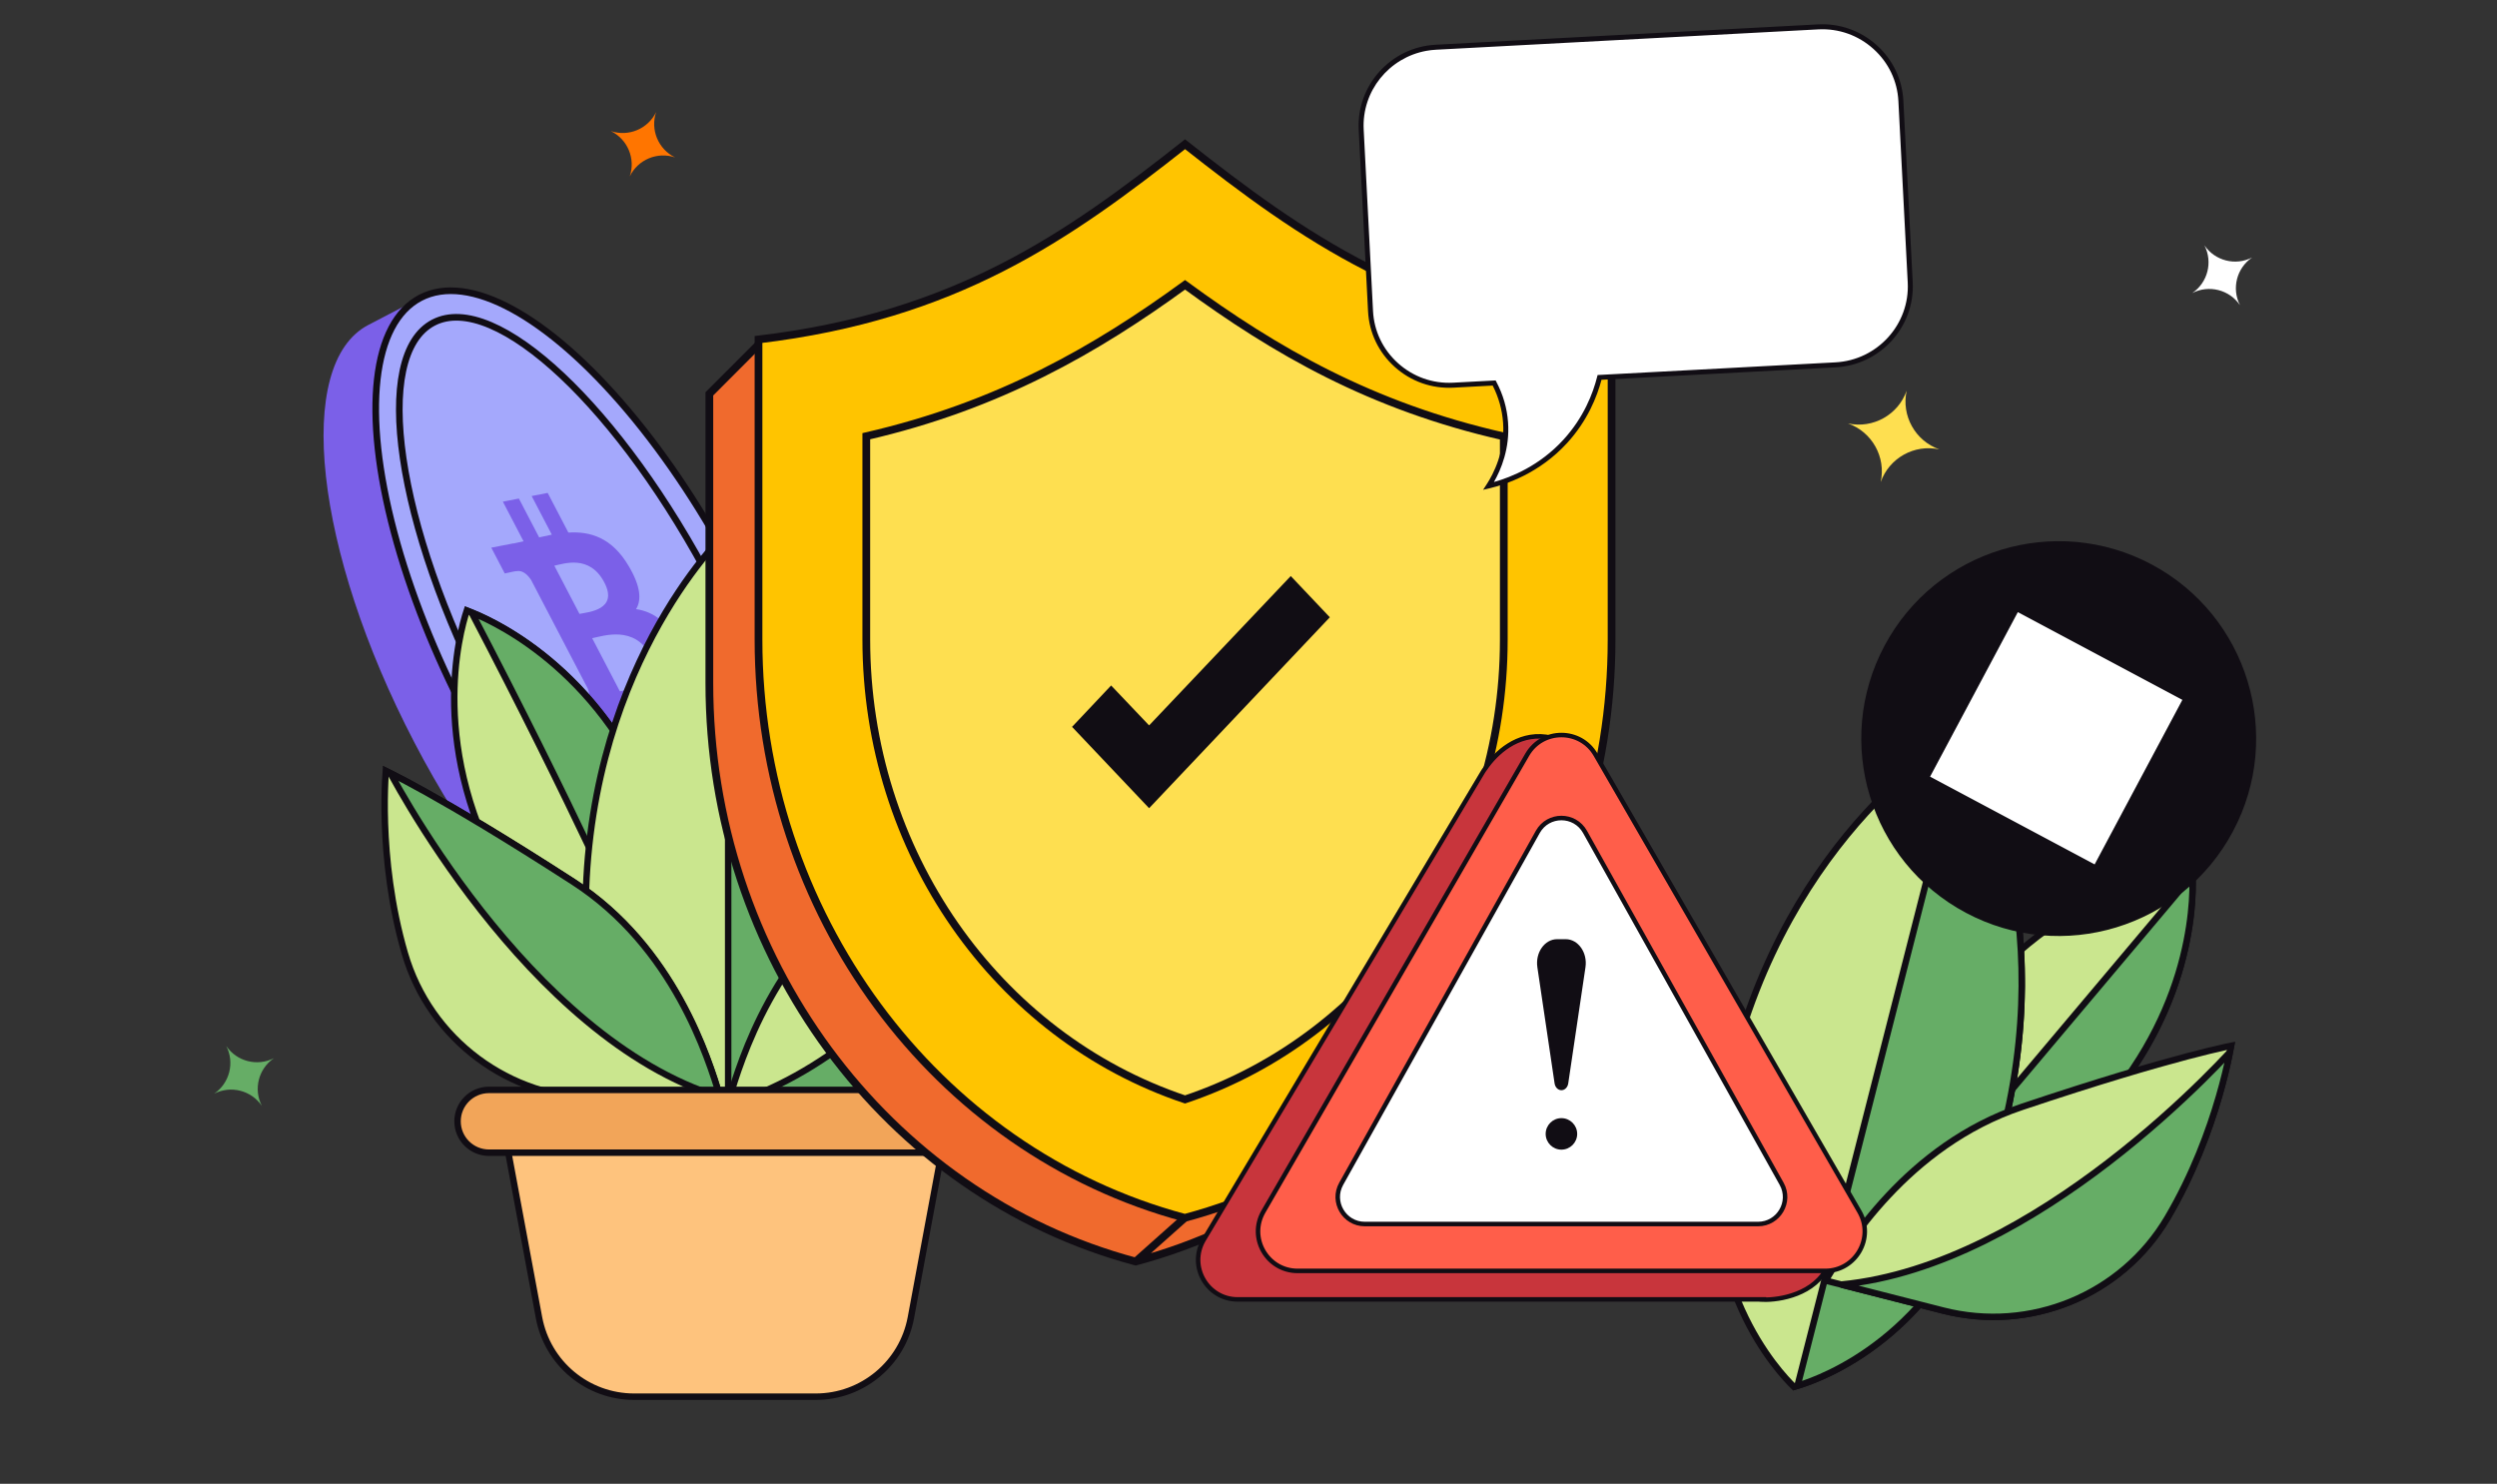
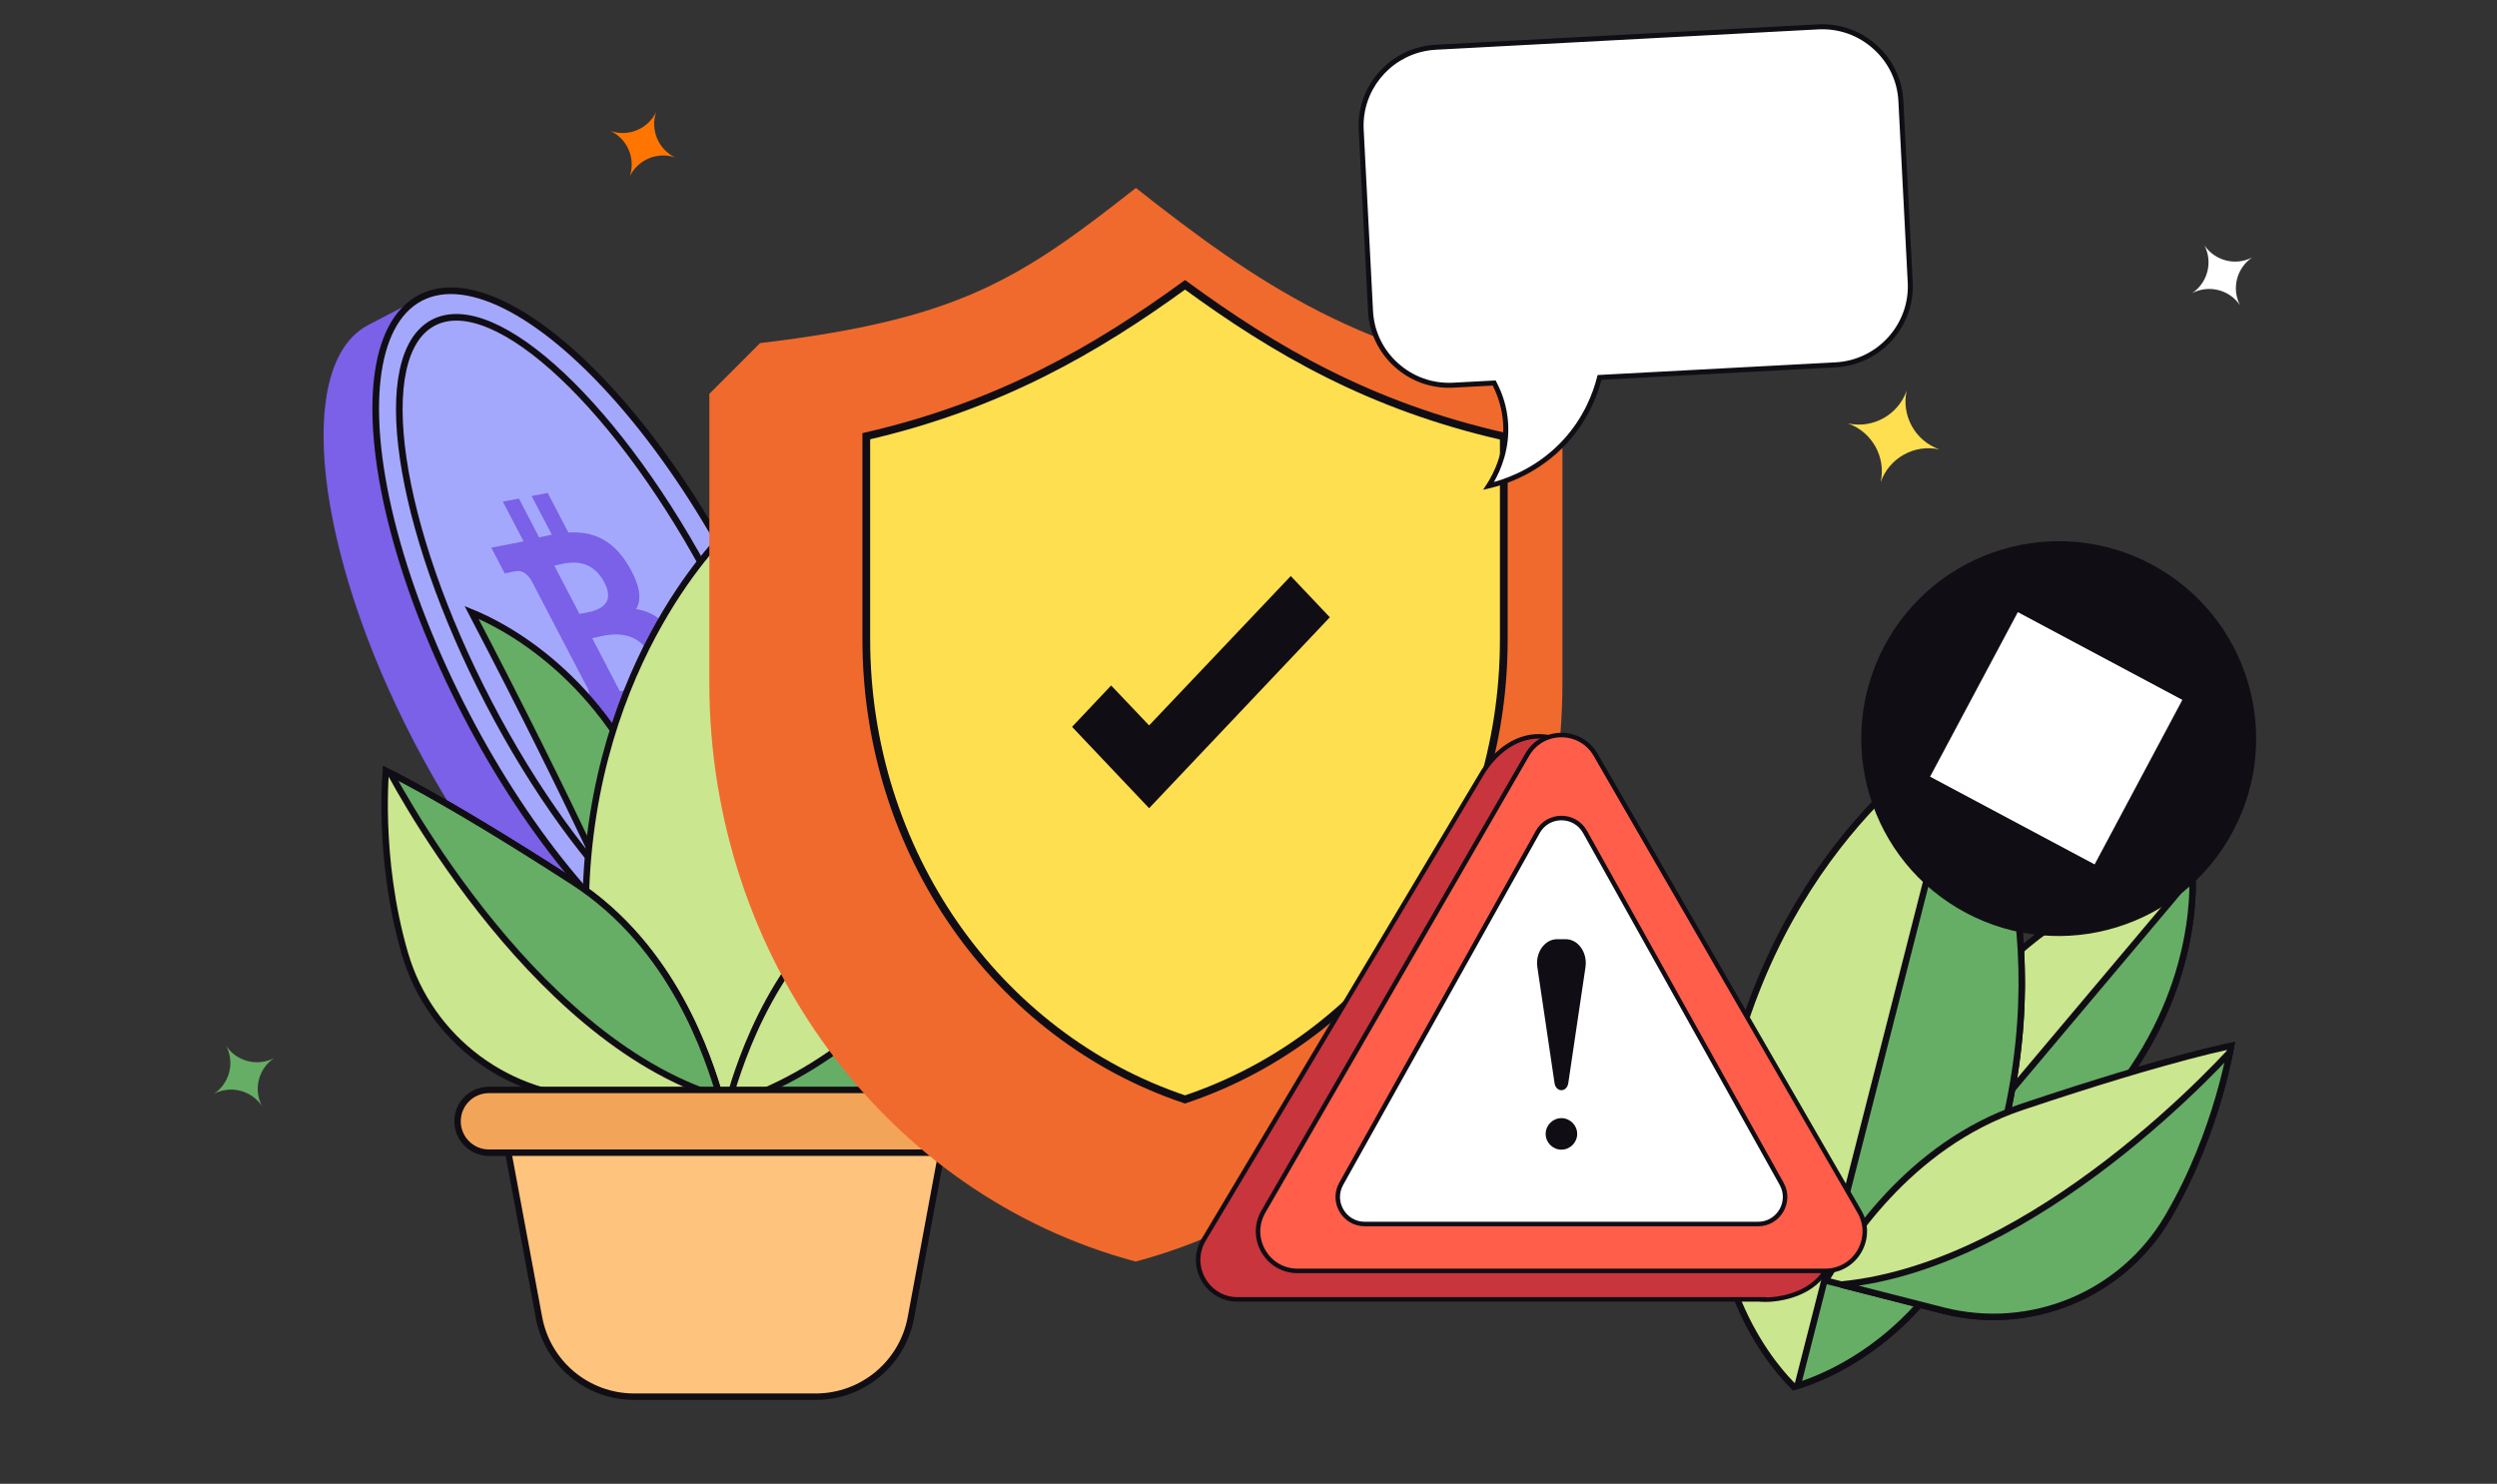
<svg xmlns="http://www.w3.org/2000/svg" width="387" height="230" viewBox="0 0 387 230" fill="none">
  <rect x="0" y="0" width="387" height="230" fill="#333333" stroke="none" />
  <path d="M64.207 115.059C79.685 144.773 101.593 163.983 113.141 157.968L122.054 153.325L119.387 148.205C121.991 135.903 117.228 114.786 106.023 93.276C94.819 71.767 80.244 55.761 68.67 50.844L66.003 45.724L57.089 50.368C45.542 56.383 48.729 85.346 64.207 115.059Z" fill="#7B60E8" />
  <ellipse cx="93.196" cy="99.959" rx="60.662" ry="23.575" transform="rotate(62.484 93.196 99.959)" fill="#A4A8FC" stroke="#110D14" stroke-width="1.026" />
  <ellipse cx="93.196" cy="99.959" rx="56.319" ry="19.63" transform="rotate(62.484 93.196 99.959)" fill="#A4A8FC" stroke="#110D14" stroke-width="1.026" />
  <path d="M91.098 106.732C91.302 107.218 91.513 108.015 90.811 108.153C90.865 108.19 89.007 108.505 89.007 108.505L90.844 113.069L94.075 112.438C94.676 112.322 95.276 112.222 95.86 112.114L99.103 118.329L101.584 117.846L98.375 111.696C99.067 111.584 99.73 111.463 100.373 111.337L103.566 117.459L106.048 116.974L102.812 110.769C106.797 109.593 108.892 107.439 106.173 101.462C103.985 96.649 101.394 94.817 98.577 94.422C99.44 93.037 99.325 90.915 97.423 87.714C94.829 83.339 91.516 82.349 88.091 82.552L84.884 76.406L82.402 76.891L85.524 82.875C84.871 83.002 84.214 83.152 83.562 83.301L80.42 77.278L77.938 77.762L81.143 83.906C80.614 84.028 80.094 84.146 79.579 84.247L79.569 84.228L76.144 84.894L78.229 88.89C78.229 88.89 80.035 88.479 80.031 88.536C81.037 88.34 81.823 89.156 82.314 89.896L91.098 106.732ZM100.884 101.683C103.308 106.328 97.754 106.83 96.073 107.161L91.778 98.925C93.461 98.597 98.356 96.838 100.884 101.683ZM93.667 90.29C95.871 94.516 91.212 94.882 89.811 95.156L85.914 87.686C87.316 87.413 91.367 85.882 93.667 90.29Z" fill="#7B60E8" />
  <g clip-path="url(#clip0_196_2858)">
    <path d="M303.146 158.447C317.443 138.146 336.196 135.29 339.766 134.923C340.014 138.504 340.396 157.469 322.829 175.017C312.154 185.681 300.673 184.277 298.534 183.901C297.799 181.856 294.458 170.783 303.146 158.447Z" fill="#CAE68E" stroke="#110D14" />
    <path d="M322.829 175.017C312.897 184.939 302.267 184.414 299.112 183.99L339.806 135.653C340.002 140.591 339.427 158.437 322.829 175.017Z" fill="#66AD66" stroke="#110D14" />
    <path d="M296.865 185.884L298.164 184.34C298.153 184.311 298.138 184.272 298.121 184.229C297.282 185.323 296.865 185.884 296.865 185.884Z" fill="white" stroke="#110D14" stroke-miterlimit="10" stroke-linecap="round" stroke-linejoin="round" />
    <path d="M266.097 174.008L266.591 174.09C273.319 133.395 299.695 116.02 303.956 113.455C306.465 117.749 321.282 145.643 307.674 184.581C299.397 208.268 280.999 214.161 278.033 214.969C275.817 212.838 262.498 198.846 266.591 174.09L266.097 174.008Z" fill="#CAE68E" stroke="#110D14" />
    <path d="M278.59 214.808L304.312 114.08C307.602 119.991 320.739 147.195 307.674 184.581C299.81 207.084 282.813 213.527 278.59 214.808Z" fill="#66AD66" stroke="#110D14" />
    <path d="M345.783 162.109C345.712 162.509 345.607 163.074 345.461 163.779C345.147 165.292 344.645 167.452 343.894 170.035C342.392 175.203 339.895 182.052 335.919 188.79C328.843 200.78 314.634 206.59 301.14 203.144L282.934 198.495C286.081 193.263 295.571 177.552 313.356 171.585C325.371 167.554 333.66 165.15 338.941 163.754C341.581 163.057 343.47 162.611 344.696 162.34C345.146 162.241 345.507 162.165 345.783 162.109Z" fill="#CAE68E" stroke="#110D14" />
    <path d="M301.14 203.144L285.37 199.117C300.591 197.658 315.447 188.869 326.7 180.229C332.729 175.6 337.744 170.998 341.252 167.554C343.006 165.831 344.384 164.397 345.324 163.393C345.42 163.291 345.511 163.193 345.598 163.1C345.557 163.309 345.511 163.535 345.461 163.779C345.147 165.292 344.645 167.452 343.894 170.035C342.392 175.203 339.896 182.052 335.919 188.791C328.842 200.781 314.635 206.59 301.14 203.144Z" fill="#66AD66" stroke="#110D14" />
  </g>
  <path d="M122.703 126.498C131.533 103.291 148.996 95.884 152.365 94.645C153.491 98.053 158.553 116.334 145.874 137.683C138.17 150.656 126.698 152.137 124.532 152.302C123.314 150.503 117.338 140.6 122.703 126.498Z" fill="#CAE68E" stroke="#110D14" />
  <path d="M145.874 137.683C138.705 149.754 128.276 151.875 125.115 152.245L152.583 95.343C153.995 100.079 157.854 117.512 145.874 137.683Z" fill="#66AD66" stroke="#110D14" />
  <path d="M123.406 154.636L124.283 152.819C124.265 152.793 124.241 152.76 124.214 152.722C123.671 153.989 123.406 154.636 123.406 154.636Z" fill="white" stroke="#110D14" stroke-miterlimit="10" stroke-linecap="round" stroke-linejoin="round" />
-   <path d="M78.838 137.683C66.159 116.334 71.221 98.053 72.347 94.645C75.716 95.884 93.179 103.291 102.008 126.498C107.374 140.6 101.397 150.503 100.179 152.302C98.013 152.137 86.542 150.656 78.838 137.683Z" fill="#CAE68E" stroke="#110D14" />
  <path d="M73.087 94.931C77.748 96.813 93.7 104.661 102.008 126.498C106.915 139.394 102.339 148.776 100.588 151.664C97.589 144.719 88.786 124.991 73.087 94.931Z" fill="#66AD66" stroke="#110D14" />
  <path d="M90.657 150.742L91.155 150.699C87.605 109.605 108.862 86.245 112.356 82.705C115.85 86.245 137.107 109.605 133.557 150.699C131.397 175.698 115.03 185.96 112.356 187.477C109.682 185.96 93.314 175.698 91.155 150.699L90.657 150.742Z" fill="#CAE68E" stroke="#110D14" />
-   <path d="M112.856 187.183V83.223C117.506 88.136 136.966 111.244 133.557 150.699C131.505 174.449 116.63 184.897 112.856 187.183Z" fill="#66AD66" stroke="#110D14" />
  <path d="M164.92 119.497C164.951 119.903 164.988 120.475 165.021 121.195C165.092 122.738 165.14 124.955 165.052 127.644C164.875 133.023 164.15 140.277 161.965 147.789C158.075 161.157 145.746 170.302 131.818 170.302H113.029C114.783 164.454 120.091 146.883 135.847 136.702C146.491 129.823 153.927 125.443 158.698 122.784C161.084 121.455 162.803 120.556 163.924 119.99C164.336 119.782 164.667 119.619 164.92 119.497Z" fill="#CAE68E" stroke="#110D14" />
  <path d="M131.818 170.302H115.542C129.929 165.123 142.149 152.93 150.914 141.775C155.611 135.798 159.331 130.099 161.877 125.893C163.151 123.79 164.131 122.06 164.794 120.855C164.861 120.732 164.925 120.615 164.986 120.503C164.998 120.715 165.01 120.946 165.021 121.195C165.092 122.738 165.14 124.955 165.052 127.644C164.875 133.023 164.151 140.277 161.965 147.79C158.075 161.158 145.746 170.302 131.818 170.302Z" fill="#66AD66" stroke="#110D14" />
  <path d="M59.792 119.497C60.045 119.619 60.376 119.782 60.787 119.99C61.908 120.556 63.628 121.455 66.013 122.784C70.785 125.443 78.221 129.823 88.865 136.702C104.621 146.883 109.928 164.454 111.683 170.302H92.893C78.966 170.302 66.637 161.157 62.747 147.789C60.561 140.277 59.837 133.023 59.66 127.644C59.572 124.955 59.62 122.738 59.691 121.195C59.723 120.475 59.761 119.903 59.792 119.497Z" fill="#CAE68E" stroke="#110D14" />
  <path d="M60.509 119.85C60.597 119.894 60.69 119.941 60.787 119.99C61.908 120.556 63.628 121.455 66.013 122.784C70.785 125.443 78.221 129.823 88.865 136.702C104.411 146.747 109.785 163.986 111.611 170.061C96.595 165.467 83.751 152.824 74.584 141.158C69.918 135.22 66.221 129.555 63.69 125.375C62.425 123.286 61.451 121.568 60.795 120.373C60.692 120.186 60.596 120.011 60.509 119.85Z" fill="#66AD66" stroke="#110D14" />
  <path d="M126.43 216.5H98.282C91.057 216.5 84.859 211.349 83.538 204.245L77.614 172.386H147.098L141.174 204.245C139.852 211.349 133.655 216.5 126.43 216.5Z" fill="#FEC37D" stroke="#110D14" />
  <path d="M148.932 178.678H75.78C73.092 178.678 70.913 176.499 70.913 173.811C70.913 171.123 73.092 168.944 75.78 168.944H148.932C151.62 168.944 153.8 171.123 153.8 173.811C153.799 176.499 151.62 178.678 148.932 178.678Z" fill="#F2A559" stroke="#110D14" />
  <path d="M242.154 59.396V105.891C242.154 148.234 214.918 185.156 176.014 195.553C137.175 185.19 109.939 148.234 109.939 105.891V61.054L117.799 53.181C148.383 49.543 157.846 43.474 176.046 29.131C194.247 43.474 211.57 55.759 242.154 59.396Z" fill="#F06A2D" />
-   <path d="M176.014 195.553C214.918 185.156 242.154 148.234 242.154 105.891V59.396C211.57 55.759 194.247 43.474 176.046 29.131C157.846 43.474 148.383 49.543 117.799 53.181L109.939 61.054V105.891C109.939 148.234 137.175 185.19 176.014 195.553ZM176.014 195.553L183.614 188.788" stroke="#110D14" stroke-width="1.2" />
-   <path d="M249.773 52.623V99.118C249.773 141.461 222.537 178.383 183.633 188.78C144.794 178.417 117.558 141.461 117.558 99.118V52.623C148.142 48.986 165.465 36.701 183.666 22.358C201.866 36.701 219.189 48.986 249.773 52.623Z" fill="#FFC400" stroke="#110D14" stroke-width="1.2" />
  <path d="M183.665 170.422C154.381 160.609 134.263 131.922 134.263 99.118V67.618C154.836 62.883 169.95 54.133 183.665 44.148C197.673 54.407 212.494 62.986 233.067 67.653V99.153C233.067 131.922 212.949 160.609 183.665 170.422Z" fill="#FEDF50" stroke="#110D14" stroke-width="1.2" />
  <path d="M178.096 125.279L166.154 112.671L172.209 106.254L178.096 112.445L200.05 89.292L206.105 95.684L178.096 125.279Z" fill="#110D14" />
  <path d="M295.502 60.569C294.662 64.443 296.834 68.337 300.571 69.658C296.697 68.817 292.803 70.989 291.482 74.727C292.322 70.853 290.151 66.959 286.413 65.638C290.287 66.478 294.181 64.306 295.502 60.569Z" fill="#FEDF50" />
  <path d="M101.693 17.371C100.763 20.121 102.024 23.134 104.636 24.403C101.885 23.473 98.872 24.734 97.603 27.346C98.533 24.595 97.272 21.582 94.661 20.313C97.411 21.243 100.424 19.983 101.693 17.371Z" fill="#FF7500" />
  <path d="M35.07 162.145C36.707 164.542 39.873 165.348 42.458 164.025C40.06 165.663 39.254 168.828 40.577 171.413C38.939 169.015 35.774 168.209 33.189 169.532C35.587 167.895 36.393 164.729 35.07 162.145Z" fill="#66AD66" />
  <path d="M341.658 38.036C343.295 40.434 346.461 41.24 349.045 39.917C346.647 41.554 345.842 44.719 347.165 47.304C345.527 44.907 342.362 44.101 339.777 45.423C342.175 43.786 342.981 40.621 341.658 38.036Z" fill="white" />
  <path d="M239.592 114.209C235.141 113.628 231.848 116.704 230.208 119.098C230.044 119.312 229.891 119.541 229.75 119.785L186.523 192.23C184.165 196.314 187.113 201.419 191.828 201.419H273.221L273.206 201.454C275.763 201.553 281.369 200.636 283.33 196.184C284.597 193.309 282.354 193.448 279.672 194.431C279.565 193.688 279.315 192.944 278.903 192.23L240.359 119.785C240.228 119.557 240.085 119.341 239.932 119.138C241.942 116.864 242.851 114.634 239.592 114.209Z" fill="#C8353C" stroke="#110D14" stroke-width="0.7" />
  <path d="M236.693 116.999C239.05 112.916 244.945 112.916 247.302 116.999L288.187 187.814C290.545 191.898 287.598 197.002 282.883 197.002H201.112C196.397 197.002 193.45 191.898 195.808 187.814L236.693 116.999Z" fill="#FF5E4A" stroke="#110D14" stroke-width="0.7" />
  <path d="M238.339 128.949C239.938 126.086 244.058 126.086 245.657 128.949L276.128 183.5C277.688 186.293 275.669 189.735 272.469 189.735H211.527C208.327 189.735 206.308 186.293 207.868 183.5L238.339 128.949Z" fill="white" stroke="#110D14" stroke-width="0.7" />
  <path fill-rule="evenodd" clip-rule="evenodd" d="M241.998 168.991C241.476 168.991 241.03 168.546 240.939 167.933L238.27 149.928C237.934 147.661 239.399 145.582 241.332 145.582H242.663C244.596 145.582 246.061 147.661 245.726 149.928L243.056 167.933C242.967 168.546 242.52 168.991 241.998 168.991Z" fill="#110D14" />
  <path fill-rule="evenodd" clip-rule="evenodd" d="M244.441 175.764C244.441 174.419 243.343 173.322 241.998 173.322C240.654 173.322 239.556 174.419 239.556 175.764C239.556 177.109 240.654 178.206 241.998 178.206C243.343 178.206 244.441 177.11 244.441 175.764Z" fill="#110D14" />
  <path d="M222.545 7.318L281.783 4.165C288.495 3.807 294.266 8.971 294.61 15.638L296.058 43.782C296.401 50.449 291.191 56.195 284.479 56.553L247.907 58.499C247.388 60.572 246.074 64.607 242.593 68.413C238.12 73.301 232.787 74.841 230.709 75.327C231.562 74.022 233.693 70.377 233.341 65.485C233.146 62.766 232.255 60.657 231.573 59.368C229.462 59.48 227.35 59.593 225.239 59.705C218.527 60.063 212.756 54.899 212.413 48.232L210.964 20.088C210.623 13.422 215.833 7.676 222.545 7.318Z" fill="white" />
  <path d="M227.77 41.361L245.24 40.54L244.42 23.07L226.949 23.891L227.77 41.361ZM245.24 40.54L262.71 39.719L261.89 22.25L244.42 23.07L245.24 40.54ZM262.71 39.719L280.18 38.899L279.36 21.429L261.89 22.25L262.71 39.719Z" fill="white" />
  <path d="M229.859 75.924L230.386 75.117C231.484 73.44 233.277 69.962 232.957 65.514C232.814 63.519 232.272 61.587 231.347 59.767L225.261 60.092C221.897 60.271 218.662 59.125 216.15 56.864C213.663 54.624 212.199 51.566 212.029 48.255L210.58 20.11C210.225 13.212 215.586 7.292 222.523 6.933L281.762 3.78C285.126 3.601 288.362 4.747 290.873 7.008C293.36 9.248 294.824 12.306 294.995 15.617L296.443 43.762C296.798 50.658 291.43 56.573 284.499 56.939L248.21 58.871C247.521 61.486 246.042 65.218 242.878 68.676C238.619 73.33 233.481 75.078 230.797 75.705L229.859 75.924ZM221.065 7.88C215.294 8.924 211.044 14.104 211.352 20.07L212.8 48.215C212.96 51.321 214.333 54.188 216.667 56.29C219.024 58.414 222.061 59.489 225.219 59.321L231.8 58.971L231.915 59.189C232.961 61.166 233.57 63.276 233.727 65.46C234.018 69.495 232.654 72.766 231.537 74.717C234.278 73.95 238.633 72.172 242.31 68.155C245.477 64.694 246.899 60.944 247.534 58.408L247.603 58.132L284.458 56.169C290.976 55.823 296.006 50.276 295.672 43.804L294.224 15.659C294.064 12.554 292.691 9.686 290.357 7.585C288 5.461 284.962 4.386 281.805 4.554L222.566 7.707C222.056 7.732 221.555 7.791 221.065 7.88Z" fill="#110D14" />
  <circle cx="319.072" cy="114.489" r="30.596" transform="rotate(28.067 319.072 114.489)" fill="#110D14" />
  <path d="M299.136 120.391L324.639 133.989L338.238 108.486L312.735 94.887L299.136 120.391Z" fill="white" />
  <defs>
    <clipPath id="clip0_196_2858">
      <rect width="76" height="107" fill="white" transform="translate(282.33 107.205) rotate(14.325)" />
    </clipPath>
  </defs>
</svg>